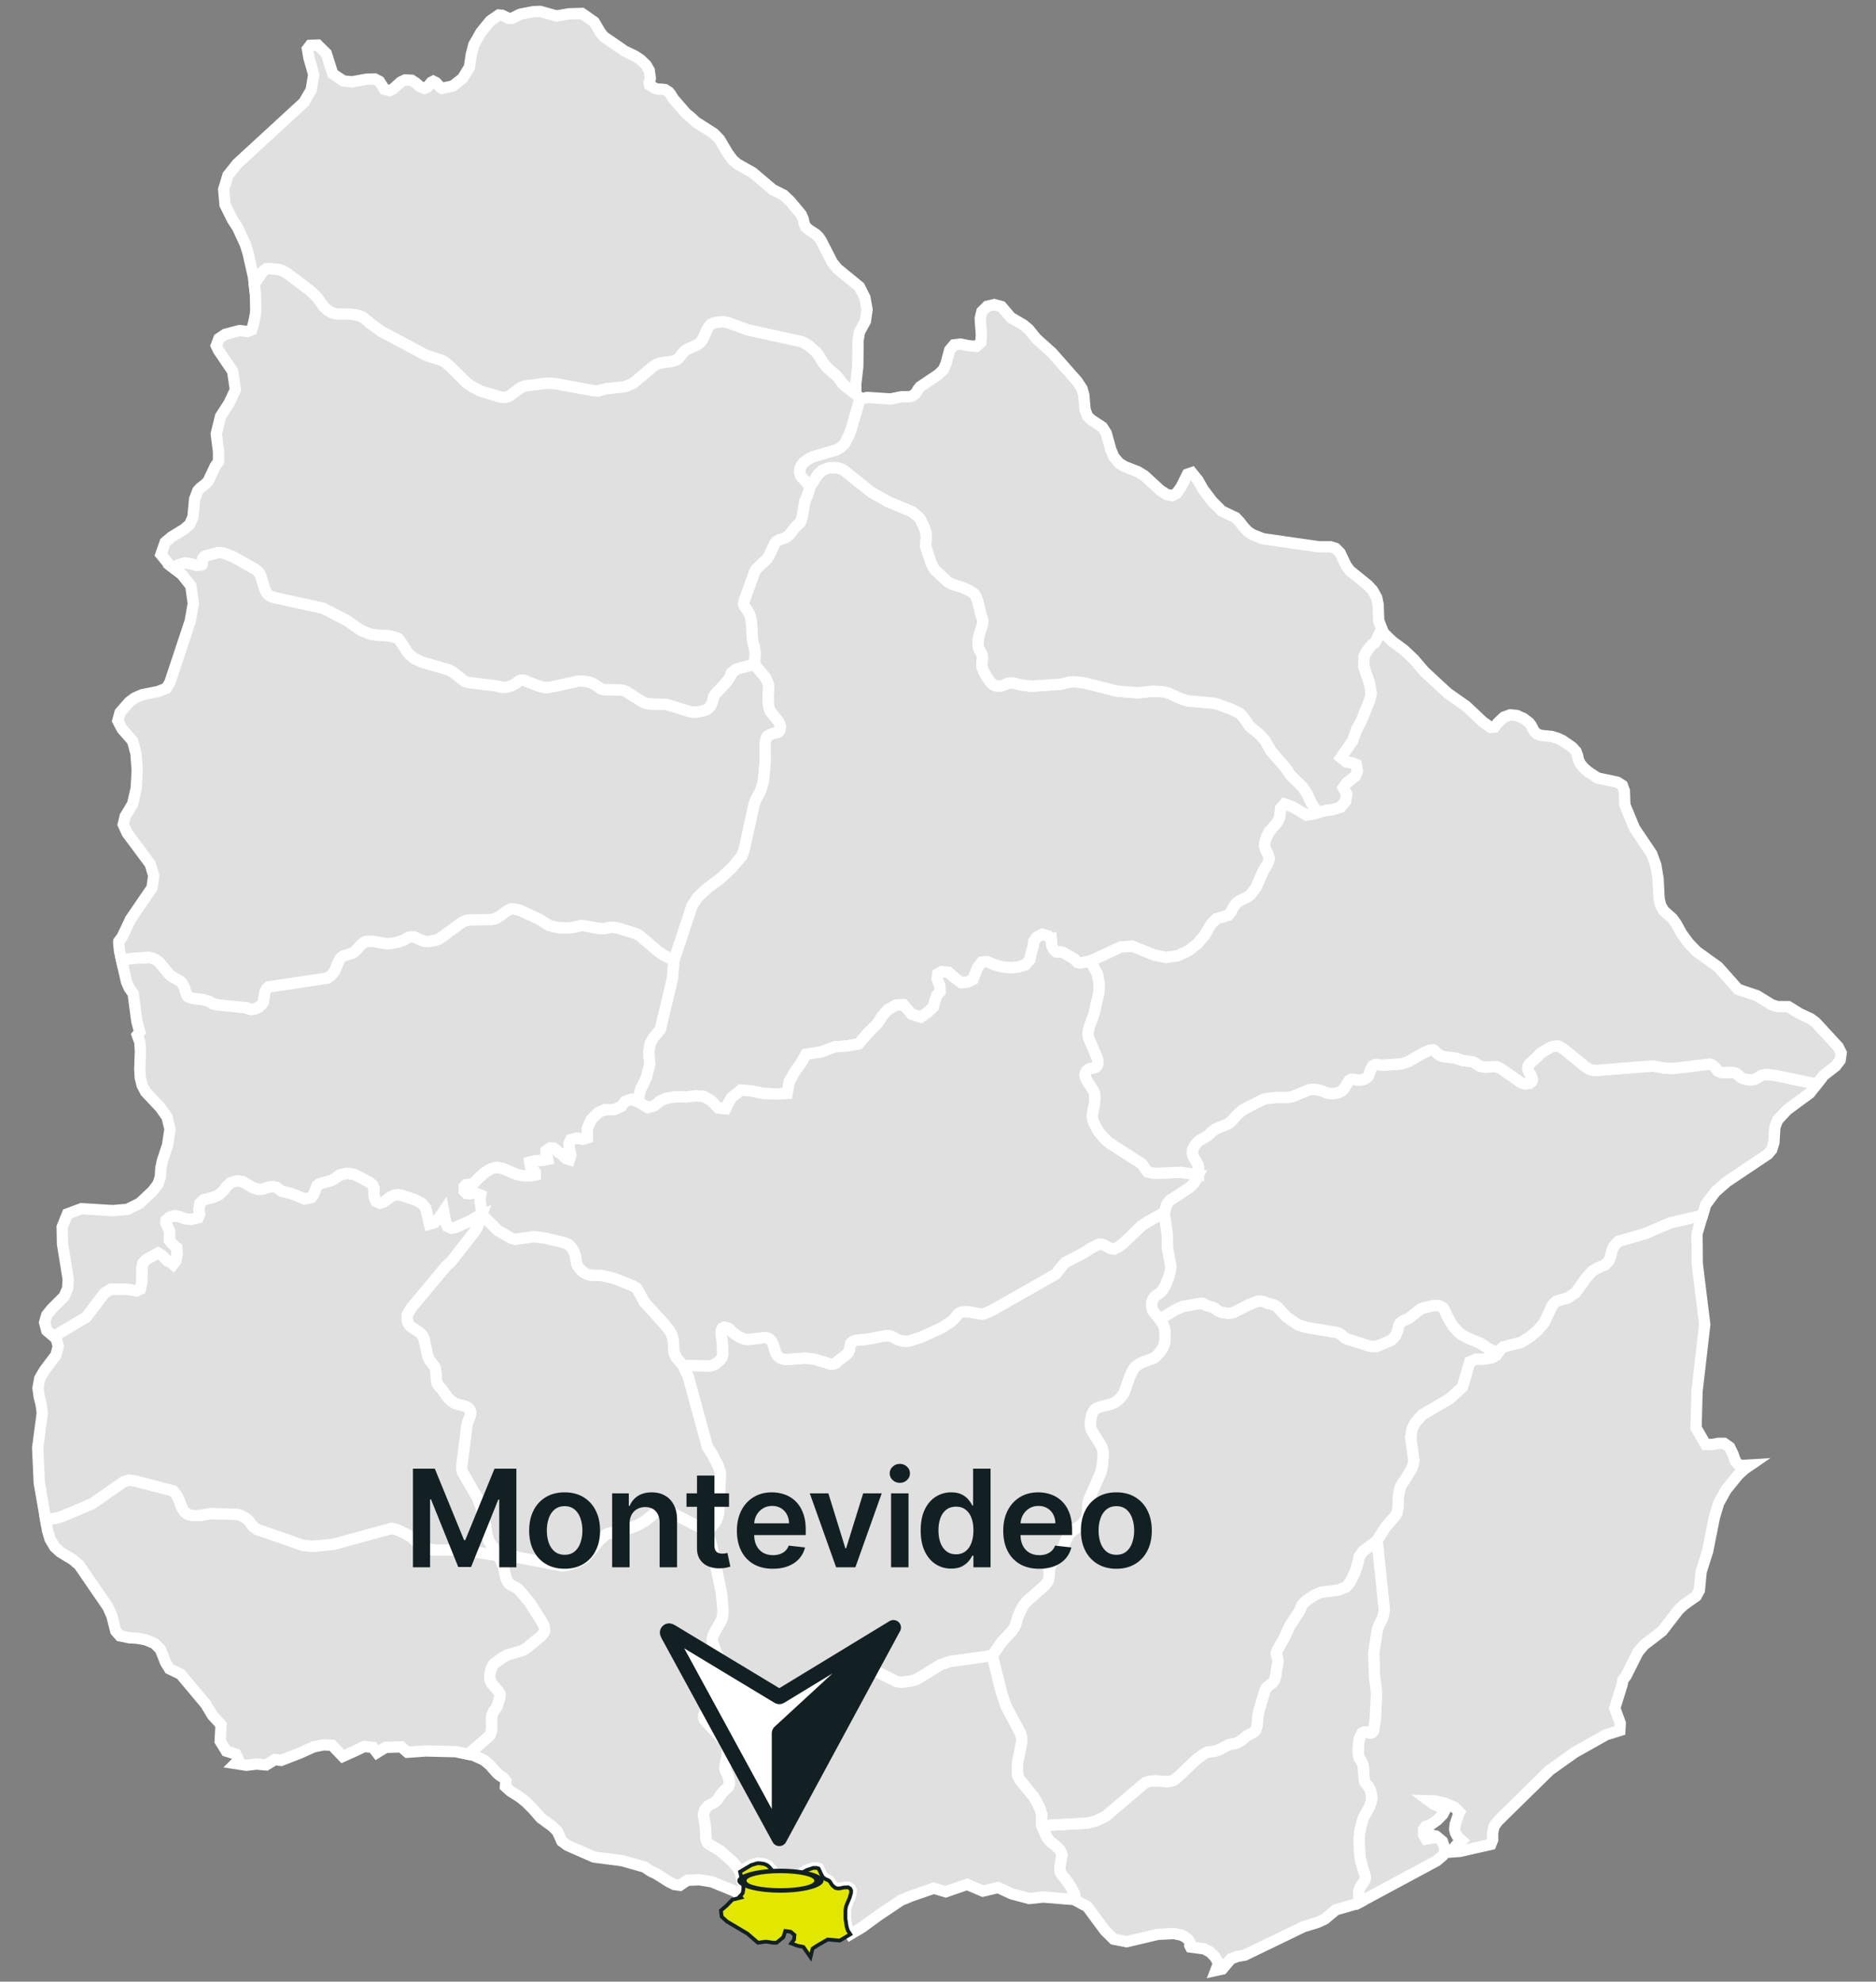
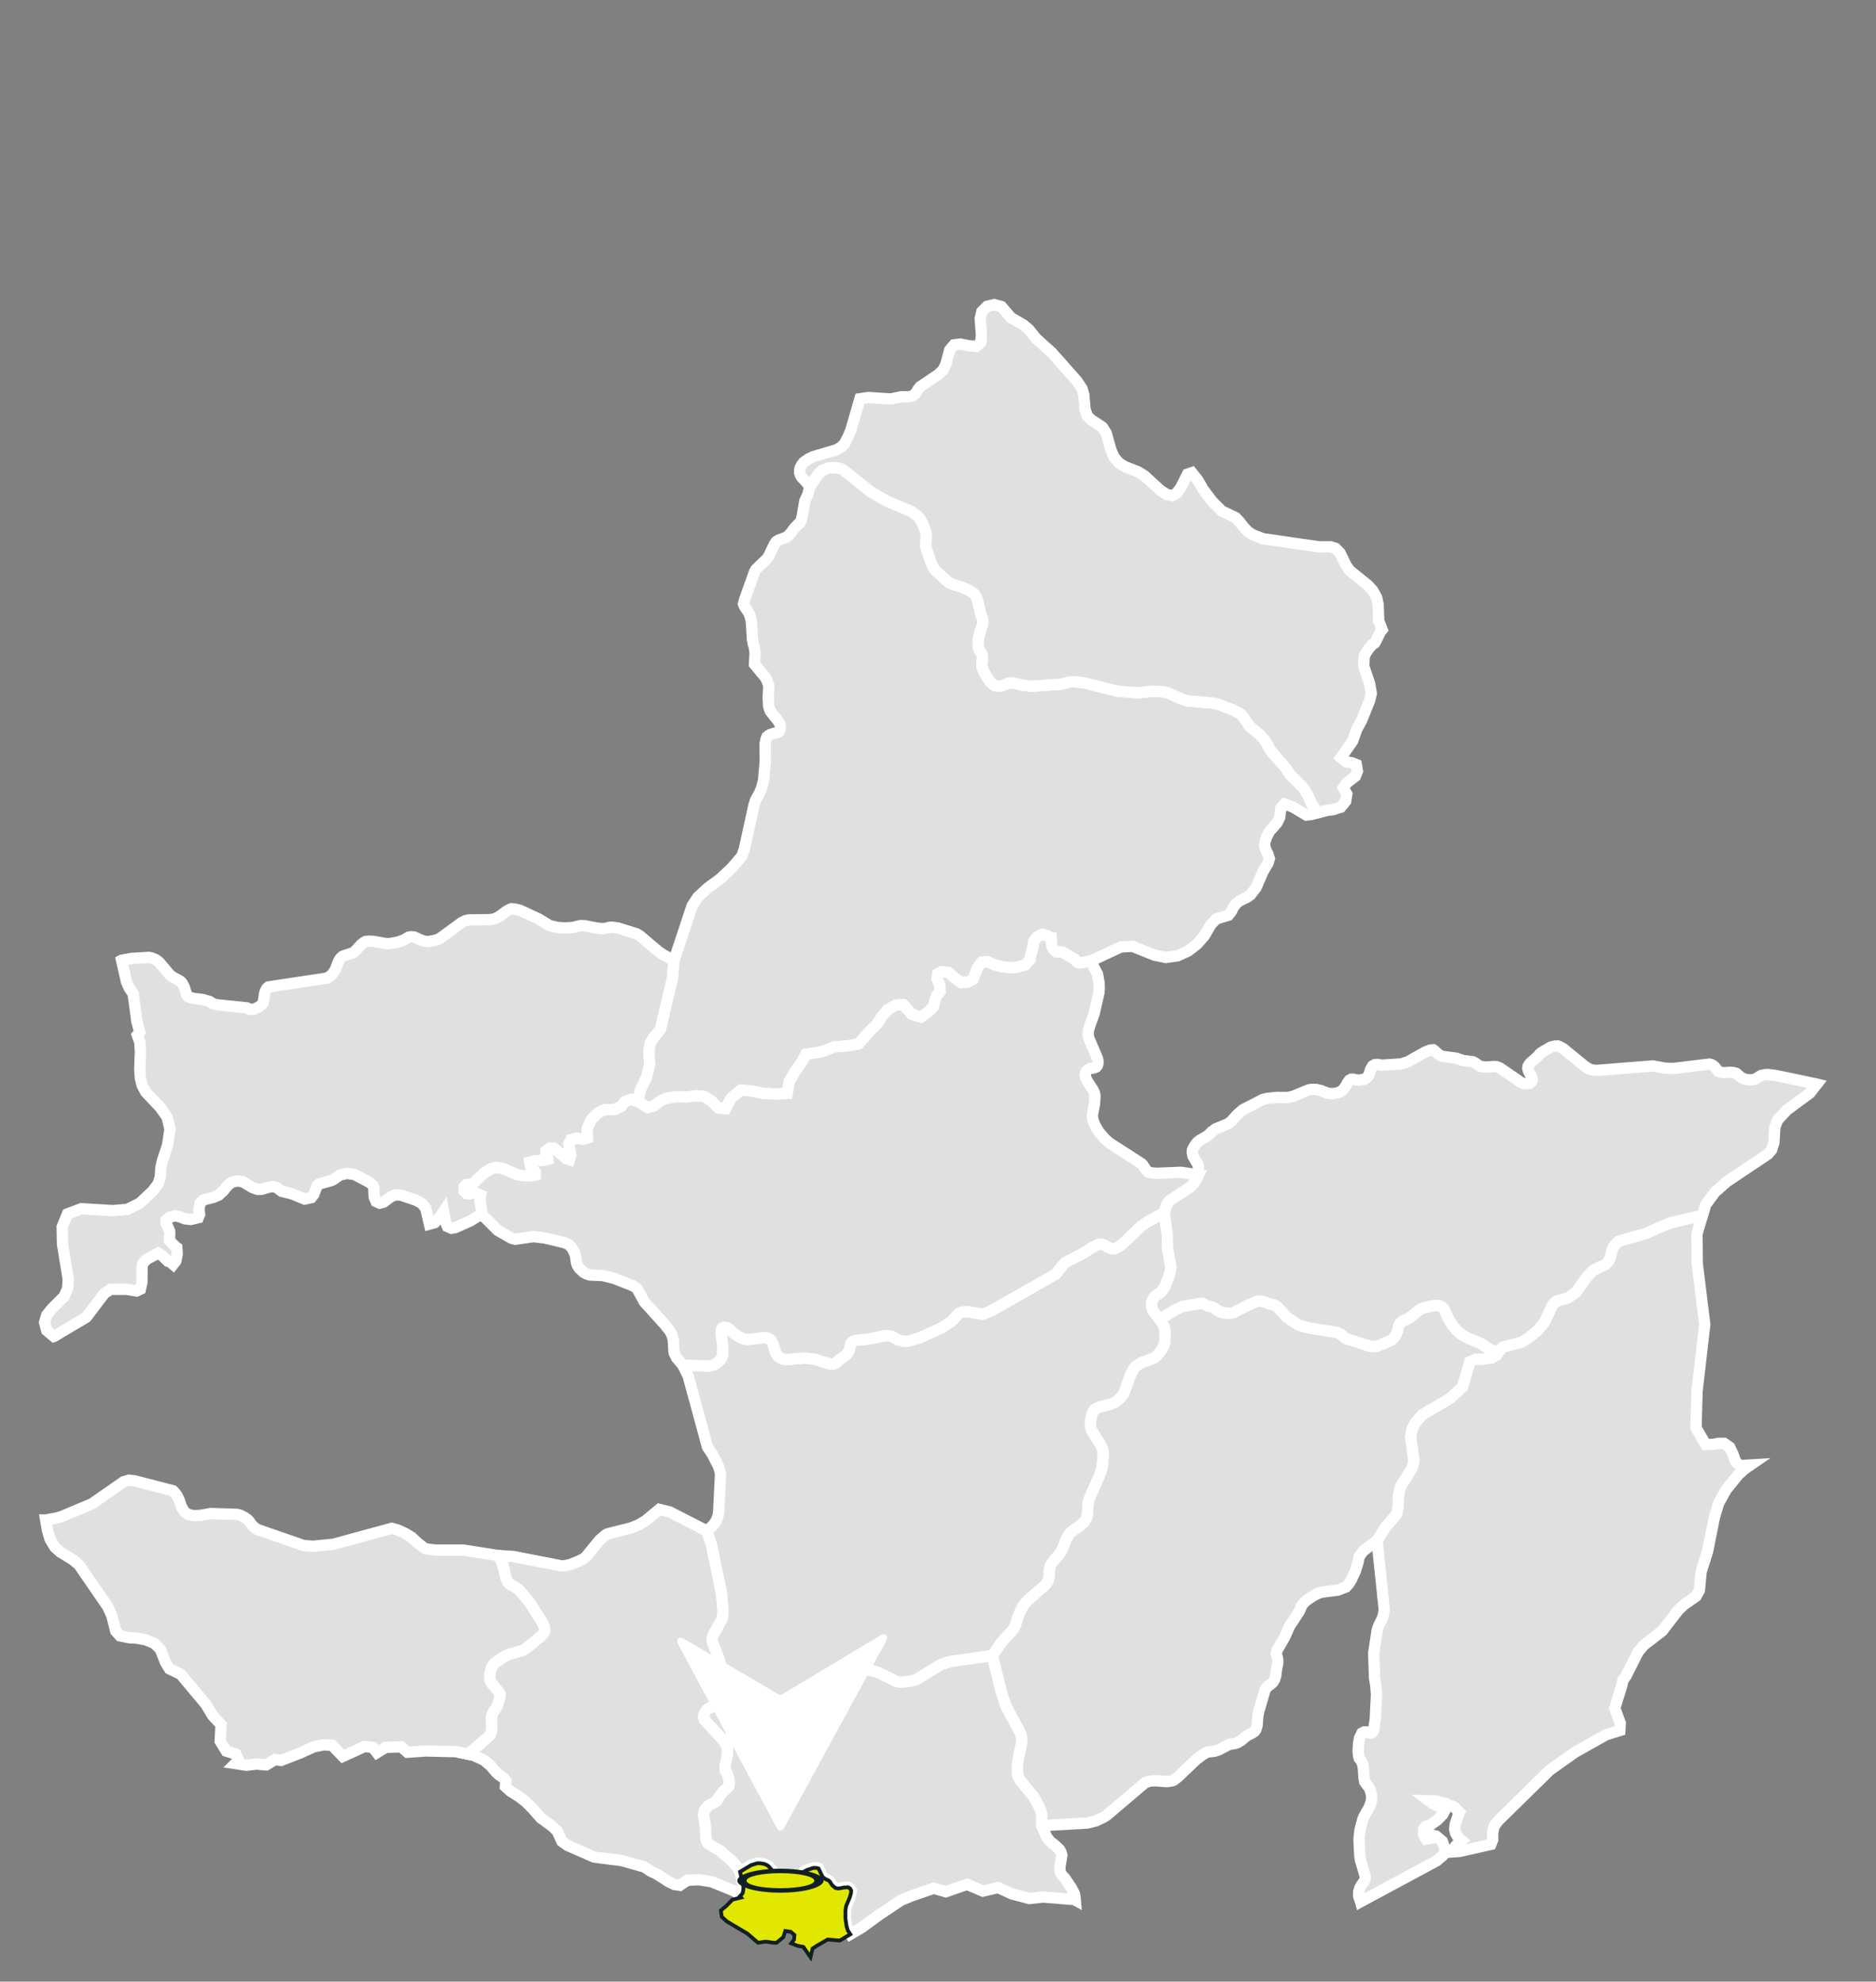
<svg xmlns="http://www.w3.org/2000/svg" width="249" height="263" fill="none">
  <rect width="100%" height="100%" fill="#808080" stroke="none" />
  <path fill="#E0E0E0" stroke="#fff" stroke-width="1.5" d="m75.01 123.154-.992-.06-1.096-.264-1.417-.868-2.457-1.136-.674-.174-.494-.048-.228.084-.455.255-.848.635-.45.255-.248.108-.584.107-2.852.039-.42.09-.479.234-2.935 2.139-.339.153-.437.131-.809.129-.45-.048-.425-.134-.964-.435-.387-.033-.317.051-.686.402-.773.275-1.169.201-.428-.024-1.612-.279-.596-.03-.452.042-.234.123-.401.327-.36.377-.14.189-.417.395-.21.117-1.06.339-.252.107-.197.165-.168.204-.216.428-.045.108-.015.036-.293.764-.135.249-.32.422-.186.195-.438.305-7.807 1.178-.203.17-.144.228-.12.261-.072.314-.159 1.073-.212.29-.318.297-.674.314-.407.039-.333-.069-.236-.14-3.937-.408-.548-.123-.446-.308-.938-.27-1.067-.117-.539-.125-.353-.156-.126-.165-.057-.111-.279-.922-.24-.468-.15-.213-.19-.173-.98-.537-.216-.155-.2-.174-1.217-1.444-.006-.009-.147-.171-.204-.173-.293-.189-.5-.213-.38-.069-2.296.135-1.312.243-.006.003.644 2.831.36.841.533.761.494 3.724.38 1.375-.332.398.336.929.084 1.216-.087 2.409.072 1.117.242.98.462.887 1.944 2.064.902 1.279.39 1.603-.33 2.144-.668 2.02-.21.964-.075 1.24-.303.905-.737.968-1.69 1.584-1.647.821-1.929.165-4.173-.255-1.848.692-.698 1.72.042 2.271.755 4.658-.07 1.234-.47 1.076-1.617 1.608-.69.86-.287.983.288 1.06.943.797.01-.003 4.29-2.549 2.417-3.185.83-.524h2.147l1.28.219.506-.237.206-.914.021-2.028.132-.542.486-.482 1.51-.815.53.326.763.737.237.036.464.399.36-.462.183-.886-.057-.884-.126-.087-.572-.551-.255-.306-.012-.416.033-.473-.018-.366-.482-1.066.018-.375.464-.392.731-.198.644.153.656.251.761.093 1.004-.239.188-.453-.095-.653.155-.818.45-.437 1.336-.344.67-.285.636-.581.467-.599.527-.48.824-.233.78.123 1.257.76.695.246.549-.015.94-.282.533-.068.498.116.656.498 1.345.332 1.723.704.868-.189.333-.422.446-1.165.306-.24 1.5-.413.342-.153.869-.611.952-.216 1.004.153 1.971 1.042.413.339.171.407.003.599.066.662.228.531.485.221.518-.14.923-.686.536-.24.5-.036.465.078 1.833.62.791.422.536.647.498 2.112.683-.191.734-.797.461-.689.264 1.426.245.572.533.234.498-.09 2.016-.896 1.123-.701.396-.147v-.317l-.249-1.609.108-.638-.977-.398-.428.206-.467-.039-.32-.308.017-.59.23-.237.786-.12.35-.21.584-.626.752-.65.815-.512.776-.207.83.174 1.833.782.878.174h1.021l.558-.108.002-.375-.647-.812-.077-.521.754-.185.99-.057.634-.135-.039-.249-.183-.416.01-.453.52-.38.465.018.38.264.306.305.243.144.74.671.434.138.192-.608-.222-1.001-.027-.536.249-.489.77-.215.844.15.579-.183-.018-.851-.006-.359.5-1.166.395-.422.609-.572.787-.354 1.33-.048.887-.401.51-.656.814-.279.857.279.395-1.597.78-1.594.446-1.791-.111-1.061v-.662l.168-.991.446-.797.893-1.061.186-.784 1.416-5.95.207-2.432-1.438-.764-.608-.411-2.468-2.088-.477-.287-2.462-.764-.776-.102-.318.018-.554.135-.44.03-.587-.048-1.744-.33-.476-.033-1.126.264z" />
-   <path fill="#E0E0E0" stroke="#fff" stroke-width="1.5" d="m67.002 91.217-.401-.003-.582-.171-3.795-.464-.521-.141-1.66-1.288-.488-.258-3.562-1.03-1.016-.495-.608-.491-.332-.387-.983-1.527-.213-.22-.467-.185-.827-.198-1.27-.044-1.087-.153-1.073-.42-.48-.275-1.512-1.076-3.208-1.662-6.612-1.45-.323-.123-.228-.132-.207-.165-.165-.2-.128-.228-.1-.243-.571-1.857-.13-.228-.158-.194-.39-.348-2.971-1.684-1.184-.455-.464-.08-.353.008-1.663.423-.207.132-.146.197-.048.279-.048.503-.01.03-.053.039-.23.036-.501.018-.779-.207-.707-.09-.674.19-.734.376-.147.078 1.154.896 1.189 1.504.326 2.355-.407 2.321-2.705 8.152-.467.758-1.088.437-2.127.425-.988.432-.71.53-1.232 1.405-.296 1.09.554 1.067 1.414 1.617.44 1.66.168 2.259-.135 2.387-.473 2.049-.989 1.639-.257 1.085.509 1.126 3.07 4.125.465 1.549-.228 1.614-2.846 4.156-1.123 2.366-.437.578-.018.123v.003l.12 1.207.269 1.175.006-.003 1.312-.243 2.295-.135.38.069.5.213.294.189.204.173.147.171.006.009 1.216 1.444.2.174.216.156.98.536.192.173.15.213.24.468.278.922.057.111.125.165.354.156.54.125 1.066.117.937.27.447.308.548.123 3.936.408.237.14.332.069.408-.039.674-.314.317-.297.213-.29.159-1.073.072-.314.12-.261.143-.228.204-.17 7.807-1.178.437-.305.186-.195.32-.422.135-.249.294-.764.015-.036.045-.108.215-.428.168-.204.198-.165.252-.107 1.06-.339.21-.117.416-.395.141-.189.36-.377.4-.327.235-.123.452-.042.596.03 1.612.279.428.024 1.169-.201.772-.275.686-.402.318-.051.386.033.965.435.425.134.45.048.809-.129.437-.131.338-.153 2.936-2.139.48-.234.419-.09 2.852-.039.584-.107.249-.108.449-.255.848-.635.455-.255.228-.083.494.047.674.174 2.457 1.136 1.417.868 1.096.264.992.06.973-.06 1.127-.264.476.033 1.743.33.588.048.44-.03.554-.135.318-.018.776.102 2.462.764.476.287 2.469 2.088.608.411 1.438.764 2.4-7.235.751-1.165 1.327-1.223 1.669-1.228 1.507-1.414 1.357-1.593.33-.935 1.294-5.899.212-.623.516-.94.23-.534.3-1.108.189-2.247.003-.009.026-.365-.017-2.256.104-.536.147-.375.201-.165.228-.131.476-.168.383-.066.195-.066.162-.156.108-.263.03-.378-.093-.332-.168-.32-1.072-1.343-.132-.323-.108-.42-.048-1.243.069-1.15-.015-.345-.192-.521-.216-.465-1.47-1.776-2.37.623-.674.51-.087.299-.246.446-.395.537-1.372 1.47-.282.399-.126.593-.086.252-.225.446-.219.24-.245.188-.596.198-.737.132-.489.012-.287-.03-3.188-.974-2.315-.084-.312-.047-.572-.186-2.27-1.45-.372-.108-.495-.072-1.878-.015-.309-.057-.275-.102-.878-.596-.32-.156-.429-.131-.76-.114h-.54l-3.885.85-.516.019-.928-.225-1.974-.758-.342.009-.279.096-.194.168-.276.194-.344.19-.62.224zM68.395 164.467l-.491-.122-1.836-1.055-2.115-2.109-.614 1.693-.294.491-3.209 4.11-.587.509-4.712 5.647-.491.866-.018.488.048.351.102.287.137.222.177.201 1.15.767.201.173.174.201.135.231.11.243.507 2.309.09.267.12.233.73.959.01.024.005.006.055.147.098.689.024.635.057.416.096.324.147.225.17.2.186.183.923 1.276.393.36.446.308.27.114 1.24.33.263.155.219.204.144.354-.003.323-.078.285-.096.257-.12.243-.099.285-.078.308-.677 5.294-.015.68.048.173.072.195 1.876 3.241.533 1.277.08.305.127.797.18.629.113.312.108.374.198 1.36.167.551.1.258.128.237.79 1.087.36.602 1.924.111 6.491 1.264.513-.051.62-.152 1.108-.438.524-.269.366-.243 1.866-2.28.75-.647.128-.09.192-.096 3.08-.776 1.03-.413.922-.545 1.819-1.507 1.384.339 4.916 2.513.545-.452.378-.396.158-.216.144-.239.123-.255.102-.287.087-.309.05-.35.25-5.039-.1-.483-.194-.572-.776-1.528-.671-1.027-2.559-9.398-.695-1.42-.857-1.012-.296-.635-.045-.3-.078-1.3-.045-.299-.15-.501-.137-.302-.246-.381-.297-.341-.2-.285-2.777-3.061-.89-1.645-.159-.204-.48-.299-2.489-.98-1.491-.365-1.753-.084-.395-.132-.408-.219-.548-.515-.243-.363-.134-.353-.132-.92-.177-.533-.255-.464-.335-.405-.204-.171-.518-.215-2.591-.614-1.49-.183zM71.705 1.514l-.902.033-1.647.311-.315.117-.88.461-.48-.006-.839-.401-.443-.039-1.132.785-1.226 1.498-.955 1.68-.336 1.327-.248 1.633-.893 1.468-1.297 1.034-1.46.311-.224-.15-.557-.614-.357-.183-.26.135-.557.677-.354.135-.653-.264-.482-.44-.563-.371-.878-.04-.575.276-1.022.92-.443.219-.701-.177-.671-1.055-.6-.311-1.08.02-1.969.357-1.123-.12-1.414-.94-.87-2.717-1.117-1.097-1 .033-.38.494.2 1.145.638 2.235-.33 2.028-.97 1.665-8.846 8.137-1.234 1.54-.57 1.875.18 2.04 1.01 2.022.662 1.01 1.003 2.18.375 1.166.413 1.845.306 1.357.11.95.004-.003 1.075-1.609.234-.2.311-.22.45-.017 1.23.138.49.161.616.363 2.912 2.196.758.692.332.38.746 1.04.222.24.294.254.539.344.42.147.395.075 1.587-.006.92.129.483.135.365.152.734.567.273.27 1.476 1.054 5.95 3.178 2.142.695.347.21.671.56.021.015 2.067 2.07.857.608 1.085.575 2.702.812.449.042.297-.048.263-.08.24-.108 1.216-.932.431-.237.297-.114 2.957-.371 1.078.063 5.096.928.641.03 1.064-.3 2.16-.209.557-.132.491-.2.41-.222 2.637-2.21.419-.264.512-.177 1.501-.198.527-.168.225-.134.192-.162.64-.81.195-.167.447-.267 1.01-.419.2-.114.39-.326.161-.21.264-.476.33-.782.257-.483.156-.21.177-.19.317-.16.444-.105.814-.08.45.063.356.086 2.496.92 7.132 1.57.297.114.734.452.923.803.32.401.674 1.094.515.614 1.148.988.332.375.453.626.356.362 1.675 1.31.042.033-.231-.375-.009-1.132.27-2.397.039-3.433.185-1.135.785-1.423.222-1.552-.285-1.57-.722-1.444-2.941-2.4-.677-.847-1.489-2.915-.297-.437-.389-.375-.869-.566-.5-.425-.198-.507-.117-.55-.258-.573-1.417-1.705-.898-.862-1.477-.743-2.63-2.232-2.07-1.171-.603-.528-.65-.877-1.087-1.843-.746-.77-2.394-1.533-.751-.695-.56-.453-1.663-1.914-.399-.65-.242-.29-.486-.306-.44-.06-.428.009-.459-.117-.716-.452-.05-.339.143-.542-.15-1.055-.413-.704-.677-.656-.758-.52-1.396-.672-2.795-1.923-.431-.542-.833-1.405-1.624-1.133-1.704.048-1.669.288z" />
  <path fill="#E0E0E0" stroke="#fff" stroke-width="1.5" d="m93.802 203.173-4.916-2.514-1.384-.338-1.819 1.507-.922.545-1.03.413-3.08.776-.192.096-.129.09-.749.647-1.866 2.28-.366.242-.524.27-1.108.437-.62.153-.513.051-6.491-1.264-1.924-.111.603 1.324.374 1.618.204.473.212.327.228.152.76.393.322.242 1.464 1.744 1.66 2.645.252.572.03.357-.006.165-.057.152-.09.138-.312.381-1.995 1.629-.2.129-.333.168-1.92.557-.713.39-1.076.778-.206.279-.174.401-.183.716-.021.447.054.359.12.249.138.231.886 1.057.18.306-.024.377-.33 1.126-.221.426-.27.326-.251.582-.054.599.042 1.051-.06.515-.126.369-.174.207-2.762 2.402.695.147 1.435.656.812.701.845.968.275.248.656.456.294.377-.069.746.66.602 1.21.761.826.653.935.926 1.066 1.222 1.49 1.082.697.668.605 1.342.755.551 3.532 1.549 3.673.467 3.017.851.802.545.788.374 1.68 1.067.699.335.725.105.964-.665 1.588-.072 1.648.261 2.366.962.881.374.518.59.252-.254.129-.201.078-.456.006-.395-.447-1.941-.323-.542-.683-.818-1.615-1.42-1.453-.857-.21-.171-.152-.284-.09-.396-.066-1.498-.249-1.521.054-.372.141-.368.324-.417.293-.206.54-.264.215-.147.195-.177.167-.212.297-.48.336-.422.758-.731.101-.341-.003-.438-.212-.74-.165-.374-.153-.267-.033-.237.006-.398.29-1.306.022-1.028-.336-.698-.224-.329-2.475-2.687-.105-.264.006-.344.186-.465.213-.275.242-.171.866-.47.195-.171.165-.213.128-.255.096-.515.198-3.595-.05-.524-.217-.812-.823-2.091-.075-.281-.01-.33.115-.413.131-.312.977-1.728.105-.285.069-.455.027-.596-.186-2.238-1.36-6.525z" />
  <path fill="#E0E0E0" stroke="#fff" stroke-width="1.5" d="m25.811 201.147-.461-.063-.35-.093-.198-.108-.123-.089-.165-.144-.147-.192-.267-.461-.104-.258-.171-.539-.219-.503-.126-.228-.281-.372-.237-.248-5.069-1.312-.775-.093-.72.216-4.193 2.917-4.048 1.702-.629.183-1.432.257-.027.003h-.003l.252 1.444.33 1.109.623 1.045.737.665 1.69 1.028.82.713 3.805 5.548.518 1.15.521 2.04.563.641 1.217.249 1.042.06 1.192.221 1.112.471.79.767.702 1.776.52.833 1.478.713 3.334 3.978.896 1.492 1.129 1.231-.114 2.187.815 1.318 1.258.393.378.821-.438.434 1.474.228 1.315-.159 1.31.114 1.15-.707.818.11 2.516-.976 1.803-.815 1.31-.273 1.147.057 1.417 1.477 1.585-.71 1.258-.602 1.147.108.545.71 1.148-.71 2.076-.06.82.71 2.463-.171 3.996.096 1.606.336 2.762-2.403.174-.207.126-.368.06-.515-.043-1.052.055-.599.251-.581.27-.327.221-.425.33-1.126.024-.378-.18-.305-.887-1.058-.137-.231-.12-.248-.054-.36.02-.446.184-.716.173-.401.207-.279 1.076-.779.713-.389 1.92-.558.332-.167.201-.129 1.995-1.63.312-.38.09-.138.056-.153.006-.165-.03-.356-.251-.572-1.66-2.646-1.465-1.743-.32-.243-.761-.392-.228-.153-.212-.326-.204-.474-.375-1.617-.602-1.325-4.682-.736-3.715.003-1.27-.168-.246-.135-.847-.662-.767-.728-.848-.512-.968-.453-.827-.23-7.743 2.115-2.718.266-1.264-.105-6.132-2.127-.437-.317-.213-.204-.29-.368.06.066-.075-.099-.09-.15-.243-.24-.324-.248-.61-.315-.453-.126-3.514-.111-1.342.243zM226.38 191.704l-1.265-2.214.129-4.823 1.025-8.882-.995-8.079-.033-3.964.728-2.459-.03.006-4.26.997-3.268 1.411-3.577 1.04-.251.221-.474.579-.215.62-.135.617-.237.566-.476.503-1.073.468-.617.362-.809.89-1.411 1.98-1.048.701-1.534.446-.476.468-1.139 2.387-.907 1.064-1.058.874-1.093.669-2.37.599-.53.494-.192.329-.215.255-.258.198-.315.162-1.078.179-1.058.018-.793.363-.965 3.331-1.69 1.534-3.606 2.112-.962 1.069-.419.839-.201 1.117.425 3.074-.072.464-.197.588-.992 1.638-.291.372-.173.332-.162.444-.15.871-.081 1.621-.117.629-.188.336-1.363 1.581-1.094 1.75.956 9.158-.027.266-.123.59-.096.294-.509 1.04-.102.281-.084.303-.461 2.992.111 3.344.164.925.102 1.243-.17 3.275-.228 1.519-.114.185-.111.09-.195.054-.245-.054-.252-.099h-.311l-.309.15-.329.683-.117.659-.066 1.061.054.533.09.398.311.432.144.341.096.489.096 1.44.075.408.146.225.384.473.189.356.191.653.03.45-.045.389-.081.312-.212.56-.689 1.216-.159.378-.375 1.438-.125 1.201.104 2.187.105.617.593 2.025.021.3-.035.254-.114.222-.348.467-.189.321-.17.548-.021.422.039.297.215.584.012.045 10.078-5.422.827-.695.356-.692-.407-1.207-.83-.701-.671-.147.066.428-.731.12-.333-.575.009-.743.276-.363.689-.248.839-.59.734-.752.359-.683-1.674-.746-.504-.375.884.024 1.285.315 1.216.524.66.665-.111.231-.456 1.33-.075.677.108.467.216.414.285.338.314.276-.773.701-.272.356-.183.461 1.027-.077 4.084-.926.242-.608-.021-.842.189-.932.545-.737 6.845-6.722 3.323-2.358 4.155-2.339 1.839-.575.054-.977-.728-1.983.971-3.131.101-.587.42-.557 1.602-3.184.782-.929 2.409-1.851 2.19-2.831.752-.692 1.572-1.1.429-.776.236-2.48.86-2.711.896-4.494.563-1.878.995-1.789 1.623-2.004.827-.749.776-.533-1.447.087-.554-.611-.324-.947-.431-.883-.731-.519-.74-.006-.803.156z" />
-   <path fill="#E0E0E0" stroke="#fff" stroke-width="1.5" d="m161.37 261.514.869-.192 1.147-1.354.902-.33.94-.164 7.786-3.766 1.911-.593.917-.428 1.453-1.226 2.789-.8.506-.269-.012-.045-.215-.584-.039-.297.021-.422.17-.548.189-.321.348-.467.113-.222.036-.255-.021-.299-.593-2.025-.105-.617-.104-2.187.125-1.201.375-1.438.159-.378.689-1.216.212-.56.081-.312.045-.389-.03-.45-.192-.653-.188-.356-.384-.474-.146-.224-.075-.408-.096-1.441-.096-.488-.144-.341-.311-.432-.09-.398-.054-.533.066-1.061.116-.659.33-.683.309-.15h.311l.252.099.245.054.195-.054.111-.09.114-.186.228-1.518.17-3.275-.102-1.243-.164-.926-.111-3.343.461-2.992.084-.303.102-.282.509-1.039.096-.294.123-.59.027-.266-.956-9.158-1.872 1.42-.509.749-.072.32-.048.339-.378 1.219-.575 1.24-.356.533-.321.345-1.042.41-2.208.285-.444.156-.539.263-.955.626-.423.396-.272.347-.102.291-.195.437-1.3 1.98-.668 1.495-.965 1.675-.135.428.021.171.12.398.039.177.027.228-.003.287-.045.306-.084.3-.141 1.108-.161.539-.219.339-.291.269-.422.303-.237.284-.137.327-.797 2.702-.12.659-.087 1.165-.156.546-.201.284-.257.177-.803.416-.674.573-.419.266-.375.144-.83.135-1.393.731-.545.18-.965.107-.611.348-.829.614-2.466 2.355-.554.422-.276.093-.62.093-1.396-.111-.659.018-.302.048-.549.189-5.098 4.328-.33.213-1.063.512-1.175.297-6.063.338.68 1.546.47.584.662.516.558.53.221.392.096.378-.231 1.345-.026.374.029.459.132.293.165.231.336.35.883 1.312.381.74.081.417.036.422 1.593.869 2.325 3.145 1.18 1.175 1.729.332 4.131-.976 2.142-.105.976.21.411.194.455.345.297.485-.042.348.108.212 1.773.234.8.41.608.611.47.725-.003.225-.095.348z" />
  <path fill="#E0E0E0" stroke="#fff" stroke-width="1.5" d="m182.307 178.706-.528-.063-3.055-.967-.243-.135-.59-.521-.264-.114-.293-.093-3.652-.587-1.351-.381-1.546-1.048-1.234-1.339-.261-.183-.353-.144-.575-.141-.683-.257-.339-.063-.449.039-1.148.44-2.013 1.034-.353.09-.447.024-.781-.123-.396-.165-.299-.195-.198-.176-.252-.129-.884-.261-.428-.243-.132-.051-.239.018-2.34.411-.872.389-2.199 1.309.291.414.24.452.093.273.053.299.045.989-.057.701-.137.428-.225.465-.533.668-.285.284-.243.183-1.536.557-.468.258-.377.267-.123.116-.018.027-.036.033-.099.126-.221.375-.3.641-.8 2.246-.227.345-.432.464-.308.255-.279.189-.506.215-1.423.363-.513.209-.215.153-.207.3-.174.425-.161.842-.015.488.054.384.098.257.12.243 1.13 1.803.119.243.093.27.06.299.024.324-.006.326-.132 1.423-.152.659-1.531 3.505-.171.546-.123 1.782-.144.386-.248.39-.56.515-.893.596-.405.345-.173.203-.378.675-.56 1.449-.476.683-.522.564-.308.404-.222.366-.171.689.003.006.018.407-.015.3-.05.323-.084.294-.201.329-.285.339-2.175 1.893-.533.593-.218.348-.246.461-.378.917-.299.994-.195.408-.317.443-1.256 1.327-1.309 1.887 1.223 4.922.599 1.78 1.869 3.505.171.506.066.458-.033.348-.54 2.708-.033.479.042 1.19.102.224.243.423 1.854 2.276.743 1.42.252.794-.006 1.522 6.063-.338 1.174-.297 1.064-.512.329-.213 5.099-4.329.548-.189.303-.047.659-.018 1.396.11.62-.092.276-.093.554-.423 2.465-2.354.83-.614.611-.348.965-.108.545-.18 1.393-.73.83-.135.374-.144.42-.267.674-.572.803-.416.257-.177.201-.285.156-.545.087-1.165.12-.659.796-2.702.138-.327.237-.284.422-.303.291-.27.218-.338.162-.539.141-1.109.084-.299.045-.306.003-.288-.027-.227-.039-.177-.12-.398-.021-.171.135-.429.965-1.674.668-1.495 1.3-1.98.195-.437.101-.291.273-.348.422-.395.956-.626.539-.264.444-.156 2.207-.284 1.043-.411.32-.344.357-.533.575-1.24.378-1.22.048-.338.071-.321.51-.749 1.872-1.42 1.093-1.749 1.363-1.582.189-.335.117-.63.081-1.62.15-.872.161-.443.174-.333.291-.371.991-1.639.198-.587.072-.464-.425-3.074.2-1.117.42-.839.961-1.07 3.607-2.112 1.69-1.533.964-3.332.794-.362 1.058-.018 1.078-.18.315-.162.257-.197.216-.255-1.114-.542-1.184-.77-1.62-.659-.959-.548-.392-.336-.695-.767-.671-1.15-.453-.998-.144-.215-.209-.168-.255-.117-.413-.048-.516.024-1.309.318-.35.155-1.456 1.151-.234.126-.512.221-.243.138-.2.18-.153.224-.099.282-.132.608-.234.518-.155.222-.168.201-.201.177-.215.14-1.789.737z" />
  <path fill="#E0E0E0" stroke="#fff" stroke-width="1.5" d="m153.911 175.082-.893-1.141-.108-.357-.066-.551.081-.342.126-.284.156-.225.18-.197.665-.453.299-.362.33-.552.503-1.288.168-.68.069-.524-.444-2.429-.045-1.855-.41-2.921-2.28 1.259-.761.521-2.468 2.366-.611.438-.489.236-.32-.023-.288-.084-.743-.405-.302-.096-.402-.021-.991.489-1.019.674-2.447 1.267-.381.395-.889 1.154-8.58 4.877-1.016.413-.332.009-1.663-.296-.404-.018-.551.071-.318.15-.222.216-.155.225-.291.323-.428.381-1.181.769-2.759 1.265-1.504.479-.332.048-.65-.039-.309-.072-.275-.099-.734-.41-.285-.087-.329-.033-.327.006-2.355.467-1.518.135-.42.165-.239.207-.108.293-.114.617-.147.327-.255.305-.934.698-.432.393-.332.138-.342.033-2.187-.669-1.249-.14-2.546.197-.324-.054-.287-.101-.249-.132-.198-.171-.155-.213-.126-.236-.336-1.091-.105-.248-.137-.228-.177-.192-.216-.15-.296-.08-.351.003-2.09.236-.33-.036-.306-.084-.527-.233-.677-.456-.2-.17-.393-.402-.267-.168-.45-.089-.239.131-.129.261-.02.315.014.332.153 1.267.024 1.351-.108.372-.251.365-.582.471-.416.188-.363.093-3.55-.084.695 1.42 2.559 9.398.67 1.027.777 1.528.195.572.098.483-.248 5.038-.051.351-.087.308-.102.288-.123.255-.144.239-.158.216-.378.395-.545.453.614 1.767 1.36 6.525.186 2.238-.027.596-.069.455-.105.285-.976 1.728-.132.312-.114.413.009.33.075.281.824 2.091.215.812.051.524-.197 3.595-.096.516-.13.254-.164.213-.195.171-.865.47-.243.171-.213.275-.186.465-.006.344.105.264 2.475 2.687.224.329.336.698.782-2.765.458-.835.456-.276.58-.243.756-.194 1.342-.096.659.027.443.075.509.176 1.987 1.109.521.06.752-.051 2.232-.498.461-.215.341-.426.396-.761.575-1.755.123-.267.275-.317.429-.36 4.014-2.651.431-.045.603.045.925.276 2.376 1.171.368.069.522.012 1.015-.135.509-.141.384-.146 3.055-1.882 1.241-.419 5.62-.794 1.309-1.887 1.255-1.327.318-.444.194-.407.3-.995.377-.916.246-.462.219-.347.533-.593 2.175-1.894.284-.338.201-.33.084-.293.051-.324.015-.299-.018-.408-.003-.006.171-.689.221-.365.309-.405.521-.563.476-.683.561-1.45.377-.674.174-.204.404-.344.893-.596.56-.515.249-.39.144-.386.122-1.783.171-.545 1.531-3.505.153-.659.132-1.423.006-.327-.024-.323-.06-.3-.093-.269-.12-.243-1.129-1.803-.12-.243-.099-.258-.054-.383.015-.488.162-.842.173-.426.207-.299.216-.153.512-.21 1.423-.362.506-.216.279-.189.309-.254.431-.464.228-.345.799-2.247.3-.641.222-.374.099-.126.035-.033.018-.027.123-.117.378-.266.467-.258 1.537-.557.243-.183.284-.285.533-.668.225-.464.138-.428.057-.701-.045-.989-.054-.3-.093-.272-.24-.453z" />
  <path fill="#E0E0E0" stroke="#fff" stroke-width="1.5" d="m138.249 242.284.006-1.522-.252-.794-.743-1.42-1.854-2.276-.243-.423-.102-.224-.041-1.19.032-.479.54-2.708.033-.348-.066-.458-.171-.506-1.869-3.505-.599-1.78-1.223-4.922-5.62.794-1.24.42-3.055 1.881-.384.147-.509.141-1.016.134-.521-.012-.368-.068-2.376-1.172-.926-.275-.602-.045-.431.045-4.014 2.651-.429.359-.275.318-.123.266-.575 1.756-.396.761-.341.425-.462.216-2.232.497-.751.051-.522-.06-1.986-1.108-.509-.177-.444-.075-.659-.027-1.342.096-.755.195-.58.242-.456.276-.458.836-.782 2.765-.021 1.027-.29 1.307-.007.398.033.237.153.266.165.375.212.74.003.437-.102.342-.757.731-.336.422-.297.479-.167.213-.195.177-.216.146-.539.264-.294.207-.323.416-.14.369-.055.371.249 1.522.066 1.498.09.395.152.285.21.171 1.453.856 1.615 1.42.683.818.323.542 1.49-.886.817-.246.386.009.483.078.326.129.255.161.356.393.159.21.524.901.198.207.285.204.638.347.377.102.249.033.47-.177.237-.129.21-.161.191-.186.168-.219.312-.473.293-.279.435-.245.892-.288.411.009.251.072.195.377.102.252.261.497.206.171.24.15.255.096.194.135.093.107.135.234.189.261.38.302.327.069.374-.036.378-.09.599-.03.272.162.135.264-.018.329-.174.596-.47 1.124-.06.299-.036.351v1.042l.153 1.025.165.545.329.5 1.543-.913 2.229-1.627 2.933-1.965 1.363-.569 2.998-1.037 1.597.468 2.831-.98 2.1.893 2.019-.474 1.825.842 2.315.614 1.861-.197 2.977.248 1.124.081.143.078-.035-.422-.081-.417-.381-.74-.884-1.312-.335-.35-.165-.231-.132-.294-.03-.458.027-.374.231-1.346-.096-.377-.222-.392-.557-.531-.662-.515-.47-.584zM211.892 142.063l-.449-.045-.363-.08-.254-.123-.462-.294-2.849-2.328-.464-.272-.276-.108-.41.015-.509.126-1.25.728-.227.182-.294.354-.973.863-.162.203-.126.231-.039.276.057.26.105.243.263.461.114.255.063.276-.111.281-.254.213-.623.045-.36-.093-.299-.141-.201-.171-2.436-1.662-.245-.12-.27-.084-.302-.012-.95.072-.342-.015-.32-.048-.294-.084-.233-.138-.432-.308-.26-.117-1.256-.15-.922-.314-1.705-.228-.29-.087-.249-.123-.21-.158-.377-.36-.213-.156-.449.042-.665.273-2.229 1.261-.932.294-2.519.17-.632-.096-.327.03-.284.156-.267.441-.225.686-.116.263-.237.222-.336.177-.65.104-.395-.041-.333-.081h-.281l-.252.128-.225.312-.311.536-.315.429-.263.212-.363.162-.686.132-.431-.018-.372-.06-.814-.33-.615-.14-.602-.018-.407.069-2.085.862-.713.153-1.453-.015-1.267.135-.569.144-2.643 1.354-.767.668-.695.779-.392.338-.231.132-1.536.629-.531.384-.353.368-.276.216-1 .581-.234.192-.282.329-.233.381-.159.323-.027.393.096.455.65 1.135.069.369-.006.973-.423.836-.143.216-.321.356-.398.345-2.514 1.636-.386.482-.357 1.129.411 2.921.045 1.854.443 2.43-.069.524-.168.68-.503 1.288-.329.552-.3.362-.665.452-.18.198-.156.225-.125.284-.081.342.066.551.107.357.893 1.141 2.199-1.309.872-.39 2.339-.41.24-.018.132.051.428.243.884.26.252.129.197.177.3.194.395.165.782.123.447-.024.353-.09 2.013-1.033 1.148-.441.449-.039.338.063.683.258.576.141.353.144.261.182 1.234 1.339 1.546 1.049 1.351.38 3.652.587.293.093.264.114.59.521.243.135 3.055.968.527.063.408-.027 1.788-.737.216-.141.201-.177.167-.2.156-.222.234-.518.132-.608.099-.282.152-.225.201-.179.243-.138.512-.222.234-.126 1.456-1.15.35-.156 1.309-.317.515-.024.414.048.255.116.209.168.144.216.452.997.671 1.151.695.767.393.335.958.548 1.621.659 1.183.77 1.115.543.192-.33.53-.494 2.369-.599 1.094-.668 1.057-.875.908-1.064 1.138-2.387.477-.468 1.534-.446 1.048-.701 1.411-1.98.809-.89.617-.362 1.072-.468.477-.503.236-.566.135-.617.216-.62.473-.579.252-.221 3.577-1.04 3.268-1.411 4.26-.997.03-.006.404-1.372.003-.006.003-.003 1.267-1.714 1.537-1.351 5.473-3.667.495-.587.299-.979.117-1.99.369-.967 1.258-1.354 3.007-2.211.944-1.204-.024-.006-5.41-1.139-1.124-.134-.359.033-.452.089-.74.453-.36.117-.386.027-.587-.072-.363-.12-.284-.156-.591-.512-.347-.108-.491-.039-.851.057-.453-.075-.302-.141-.306-.422-.179-.192-.207-.156-.204-.105-.224-.056-4.833.584-1.075-.042-1.603-.3zM132.443 91.052l-.317-.042-.354-.18-.344-.326-.486-.72-.413-.775-.186-.519-.024-.302.099-.953-.042-.278-.102-.24-.266-.446-.111-.246-.06-.279-.018-.33.054-.682.147-.63.374-1.126.054-.311.006-.318-.063-.278-.192-.513-.401-1.713-.186-.527-.254-.456-.291-.242-.41-.264-.86-.377-1.48-.48-.318-.158-.326-.237-1.504-1.405-.195-.237-.125-.213-.156-.332-.015-.027-.09-.186-.677-2.049-.036-.3.069-1.003-.036-.644-.072-.279-.186-.515-.464-.95-.177-.242-.233-.243-.758-.587-3.248-1.369-2.145-1.22-3.675-2.935-.246-.129-.656-.17-.851-.004-.308.066-.755.3-.572.527-1.073 1.66-.264.985-.407.905-.336 1.998-.134.518-.168.36-.207.153-.551.566-.443.614-.288.318-.276.227-.236.117-.836.3-.321.203-.236.342-.758 1.606-.207.305-1.465 1.411-.212.372-1.33 3.696-.13.54.09.242.12.23.309.414.258.459.173.52.102.588.135 2.247.105.58.159.54.086.725-.08 1.459 1.47 1.776.216.465.192.521.015.344-.069 1.15.048 1.244.108.42.132.323 1.072 1.342.168.32.093.333-.03.378-.108.263-.162.156-.195.066-.383.066-.476.168-.228.131-.201.165-.147.375-.104.536.018 2.256-.027.365-.003.009-.189 2.247-.3 1.108-.23.534-.516.94-.212.623-1.294 5.899-.33.934-1.357 1.594-1.507 1.414-1.669 1.228-1.327 1.223-.751 1.165-2.4 7.235-.207 2.432-1.417 5.95-.186.784-.892 1.061-.447.797-.167.991v.662l.11 1.061-.446 1.791-.779 1.594-.395 1.597 1.339.797.815-.207.856-.656.755-.345 1.088-.191.899-.024.772.024 1.145-.156 1.144.09.926.545.968.986.976.092.473-.955.32-.527 1.235-.995 1.456.126 1.516.323 1.719.072 1.45-.081.279-1.572.788-1.387.83-1.133.593-1.093 1.974-.303 1.875-.698 1.582-.099 1.561-.287 1.228-1.429 1.261-1.255.635-.998.773-.878 1.067-.584.967-.051 1.097 1.246 1.213.414.962-.677.725-.701.221-.893.231-.632.437-.488-.027-.74-.362-.986.099-.638.515-.285.878.093.961.83.74.53.824-.066.731-.356.593-1.54.572-.749.71-.084.962.42 1.024.272 1.151.123 1.018-.099.935-.296.599-.701.18-.89.231-.782.104-.74.411-.563.704-.362.779.224.395.372h.006l.072.845.087.284.177.288.332.314.276.039.266-.048.324.063 1.579.917.182.237.195.191.357.075 1.393-.258 3.99-1.86 1.552-.099 2.923 1.169 1.534.32 1.576-.237 1.384-.635 1.18-.916.95-1.088.914-1.554.689-.698 1.596-.486.372-.473.308-.596.414-.551.458-.321.941-.446.44-.321.74-.965.953-2.186.638-1.07.174-.584-.183-.59-.297-.59-.156-.578.069-.501.168-.53.378-.782 1.036-1.174.36-.716.137-1.222.492-.552 1.105.381 1.804 1.075.668-.075.97-.269-.668-.731-.299-.494-.552-1.229-.569-.871-1.653-1.636-.734-1.07-1.87-2.147-.782-1.385-.671-.763-1.225-.989-.177-.189-.889-1.27-.171-.189-.195-.17-1.012-.519-1.951-.728-.548-.128-3.454-.306-.905-.293-1.707-.776-.695-.15-1.399-.063-1.851.216-2.777-.222-4.383-1.105-1.3-.141-.656.036-1.121.281-3.933.273-1.252-.15-1.235-.29-.326-.01-.294.054-.737.312-.287.057z" />
  <path fill="#E0E0E0" stroke="#fff" stroke-width="1.5" d="m155.591 65.78-.683-.128-.89-.567-2.127-1.95-.839-.521-1.764-.686-.755-.464-.701-.84-.395-.949-.606-2.18-.515-.81-1.492-.982-.5-.488-.311-.9-.156-1.874-.243-.863-.662-.992-3.322-3.765-2.091-1.879-.998-1.234-.728-.605-1.632-.947-1.259-1.47-.946-.261-.95.222-.701.697-.222.93.159 2.16-.075.997-.587.539-1.009-.081-1.1-.228-.86.105-.584.692-.476 1.798-.363.811-.656.63-2.438 1.641-.267.336-.167.305-.201.282-.36.275-.434.114-1.075.012-1.399.288-2.957-.192-1.112.165-1.198 4.119-.305.764-.555 1.096-.464.44-.566.348-3.116.914-.602.29-.635.438-.324.416-.185.366-.048.302-.012.318.102.314.164.279.698.758.393.533 1.072-1.66.573-.527.754-.3.309-.065.851.003.656.17.245.13 3.676 2.935 2.145 1.22 3.247 1.368.758.588.234.242.177.243.464.95.186.515.072.278.036.644-.069 1.004.036.3.677 2.049.09.185.015.027.155.333.126.213.195.236 1.504 1.405.326.237.318.159 1.48.479.86.377.41.264.291.243.254.455.186.527.401 1.714.192.512.063.279-.006.317-.054.312-.374 1.126-.147.63-.054.682.018.33.06.278.111.246.266.446.102.24.042.279-.099.952.024.303.186.518.413.776.486.719.344.326.354.18.317.042.312-.009.287-.057.737-.311.294-.054.326.009 1.235.29 1.252.15 3.933-.272 1.12-.282.657-.036 1.3.14 4.382 1.106 2.777.222 1.852-.216 1.399.063.695.15 1.707.776.905.293 3.454.306.548.129 1.95.728 1.013.518.195.17.17.19.89 1.27.177.188 1.225.989.671.764.782 1.384 1.869 2.148.734 1.069 1.654 1.636.569.872.551 1.228.3.494.668.731.947-.255.943-.122 1.034-.324.647-.788.153-.949-.456-.836.45-.641 1.144-.893.276-.671-.156-.887-.566-.224-.746-.117-.707-.578 1.534-2.205.551-1.546.626-1.147 1.081-2.67.222-.94-.213-1.28-.785-2.333.051-1.276.237-.507.401-.596.435-.494.323-.204.135-.212.617-1.264.219-.288.015-.018-.455-1.168-.072-2.145-.189-.926-.533-.965-.656-.704-2.37-1.917-.515-.707-.794-1.657-.584-.593-.68-.215-1.549.003-7.441-1.076-1.354-.539-.603-.392-.575-.594-.524-.692-.56-.587-1.822-.862-1.294-1.307-1.156-1.527-.725-1.262-.803-.997-.581.2-.845 1.696-.59.827zM139.51 124.602l-.396-.372-.778-.225-.704.363-.411.563-.105.74-.23.782-.18.89-.599.701-.935.296-1.018.099-1.151-.123-1.024-.272-.962-.42-.71.084-.572.749-.593 1.54-.731.356-.824.066-.74-.53-.962-.83-.877-.093-.516.285-.098.638.362.986.027.739-.437.489-.231.632-.222.893-.725.701-.961.677-1.214-.414-1.096-1.246-.968.051-1.066.584-.773.878-.635.997-1.261 1.256-1.228 1.429-1.561.287-1.582.099-1.875.698-1.974.303-.594 1.093-.829 1.132-.788 1.387-.279 1.573-1.45.081-1.719-.072-1.516-.323-1.456-.126-1.234.994-.32.528-.474.955-.977-.093-.967-.985-.926-.546-1.144-.089-1.145.155-.773-.024-.898.024-1.088.192-.755.345-.856.656-.815.206-1.34-.796-.856-.279-.815.279-.51.656-.886.401-1.33.048-.788.353-.608.573-.395.422-.5 1.165.005.36.018.851-.578.182-.845-.149-.77.215-.248.489.027.536.221 1-.191.608-.435-.137-.74-.671-.242-.144-.306-.306-.38-.263-.465-.018-.521.38-.009.452.183.417.039.249-.635.134-.989.057-.755.186.078.521.647.812-.003.375-.557.107H69.47l-.877-.173-1.834-.782-.83-.174-.775.207-.815.512-.752.65-.584.626-.35.21-.786.12-.23.236-.018.59.32.309.468.039.428-.207.977.399-.108.638.248 1.608v.318l2.115 2.109 1.837 1.054.49.123 2.43-.347 1.49.183 2.59.614.519.215.204.171.335.405.255.464.177.533.131.92.135.353.243.363.548.515.407.219.396.132 1.752.083 1.492.366 2.49.979.479.3.159.204.89 1.644 2.776 3.062.201.285.297.341.245.381.138.302.15.5.045.3.078 1.3.045.3.296.635.857 1.012 3.55.084.362-.093.417-.188.581-.471.252-.365.108-.372-.025-1.351-.152-1.267-.015-.332.02-.315.13-.261.24-.131.449.089.266.168.393.402.2.17.677.456.528.233.305.084.33.036 2.091-.236.35-.003.297.08.215.15.177.192.138.228.105.248.335 1.091.126.236.156.213.198.171.248.132.288.101.323.054 2.547-.197 1.249.14 2.187.669.341-.033.333-.138.431-.393.935-.698.255-.305.146-.327.114-.617.108-.293.24-.207.419-.165 1.519-.135 2.355-.467.326-.006.33.033.284.087.734.41.276.099.308.072.65.039.333-.048 1.504-.479 2.759-1.265 1.18-.769.428-.381.291-.323.156-.225.221-.216.318-.15.551-.071.405.018 1.662.296.333-.009 1.015-.413 8.58-4.877.89-1.154.38-.395 2.448-1.267 1.018-.674.992-.489.401.021.303.096.743.405.287.084.321.023.488-.236.611-.438 2.469-2.366.761-.521 2.279-1.259.357-1.129.386-.482 2.514-1.636.398-.344.321-.357.143-.216.423-.835-2.31-.339-3.226.132-.71-.057-.471-.129-.176-.186-.504-.74-.006-.015-.009-.008-.119-.135-4.278-2.756-.593-.522-.845-.985-.491-.863-.225-.581-.108-.578.018-.327.255-1.264.069-1.016-.027-.305-.072-.276-.174-.356-.752-1.142-.207-.443-.081-.398.075-.273.126-.24.195-.173.24-.114.59-.117.242-.108.162-.201.078-.284.003-.306-.06-.323-1.156-2.714-.078-.312.009-.641.162-.587.605-1.681.644-2.801.042-.662-.021-.644-.207-1.162-.917-1.741-1.393.258-.356-.075-.195-.192-.183-.236-1.578-.917-.324-.063-.266.048-.276-.039-.333-.315-.176-.287-.087-.285-.072-.844z" />
-   <path fill="#E0E0E0" stroke="#fff" stroke-width="1.5" d="m197.863 96.543-1.045-.737-2.211-2.079-2.493-1.758-3.085-2.858-1.372-1.606-1.357-1.282-1.474-1.075-1.222-1.184-.159-.401-.015.018-.219.287-.617 1.265-.135.212-.323.204-.435.494-.401.597-.237.506-.051 1.276.785 2.334.213 1.279-.222.94-1.081 2.67-.626 1.147-.551 1.546-1.534 2.205.707.578.746.117.566.224.156.887-.276.671-1.144.893-.45.641.456.836-.153.949-.647.788-1.034.324-.943.123-.947.254-.971.27-.668.075-1.803-1.076-1.105-.38-.492.551-.138 1.222-.359.716-1.037 1.175-.377.781-.168.531-.069.5.156.578.297.59.182.59-.173.585-.638 1.069-.953 2.187-.74.964-.44.321-.941.446-.458.321-.414.551-.308.596-.372.474-1.597.485-.689.698-.913 1.555-.95 1.087-1.18.917-1.384.635-1.576.237-1.534-.321-2.924-1.168-1.551.099-3.991 1.86.917 1.74.207 1.163.021.644-.042.662-.644 2.801-.605 1.68-.162.588-.009.641.078.311 1.156 2.714.06.324-.003.305-.078.285-.162.201-.242.108-.59.116-.24.114-.195.174-.126.24-.075.272.081.399.207.443.752 1.141.174.357.072.275.027.306-.069 1.016-.255 1.264-.018.326.108.578.225.582.491.862.845.986.593.521 4.278 2.756.12.135.009.009.006.015.503.74.177.186.47.129.71.056 3.226-.131 2.31.338.006-.973-.069-.369-.65-1.135-.096-.456.027-.392.159-.324.233-.38.282-.33.234-.191 1-.581.276-.216.353-.369.531-.383 1.536-.629.231-.132.393-.338.695-.779.766-.668 2.643-1.354.569-.144 1.267-.135 1.453.015.713-.153 2.085-.863.407-.069.602.018.615.141.814.33.372.06.431.018.686-.132.363-.162.263-.213.315-.428.311-.536.225-.312.252-.129h.281l.333.081.395.042.65-.105.336-.176.237-.222.116-.264.225-.686.267-.44.284-.156.327-.03.632.096 2.519-.171.932-.293 2.229-1.261.665-.273.449-.042.213.156.377.359.21.159.249.123.29.087 1.705.227.923.315 1.255.15.26.117.432.308.233.138.294.084.32.048.342.015.95-.072.302.012.27.084.245.119 2.436 1.663.201.171.299.141.36.093.623-.045.254-.213.111-.282-.063-.275-.113-.255-.264-.461-.105-.243-.057-.261.039-.275.126-.231.162-.204.973-.862.294-.354.228-.183 1.249-.727.509-.126.41-.015.276.108.464.272 2.849 2.328.462.293.254.123.363.081.449.045 7.498-.599 1.603.3 1.076.041 4.832-.584.224.057.204.105.207.156.179.192.306.422.303.141.452.075.851-.057.491.039.347.107.591.513.284.156.363.119.587.072.386-.027.36-.117.74-.452.452-.09.36-.033 1.123.135 5.41 1.138.024.006.887-1.132 1.63-1.276.575-.761.144-.974-.402-.799-2.981-3.239-.689-.506-1.45-.674-1.488-.92-1.447-.012-.761-.236-1.935-1.196-2.541-.859-2.651-2.978-2.828-2.028-1.063-1.1-.929-1.264-.761-1.375-.467-.644-1.145-1.019-.41-.698-.216-.898-.141-2.678-.302-1.807-.539-1.48-2.286-3.397-1.282-3.097-.063-1.87-.267-.728-.65-.422-2.633-.563-1.243-.809-.584-.515-.465-.543-.263-.569-.111-.536-.198-.542-.524-.575-1.282-.887-.647-.294-.773-.236-1.48-.147-.441-.17-.404-.366-.401-.782-.27-.357-.767-.578-.857-.383-.883-.093-.845.305-.818.773-.431.551zM50.4 159.683l-.485-.221-.228-.531-.066-.662-.003-.599-.17-.407-.414-.339-1.971-1.042-1.004-.153-.953.216-.868.611-.342.153-1.5.413-.306.24-.447 1.165-.332.422-.869.189-1.722-.704-1.345-.332-.657-.498-.497-.117-.533.069-.94.282-.549.015-.695-.246-1.258-.761-.779-.122-.824.233-.527.48-.467.599-.635.581-.671.284-1.337.345-.449.437-.156.818.096.653-.189.453-1.003.239-.761-.093-.656-.251-.644-.153-.731.198-.465.392-.017.375.482 1.066.018.366-.033.473.012.416.255.306.572.551.125.087.057.884-.182.886-.36.462-.464-.399-.237-.036-.764-.737-.53-.326-1.51.815-.485.482-.132.542-.02 2.028-.207.914-.507.237-1.279-.219h-2.148l-.83.524-2.417 3.185-4.29 2.549-.01.003.3.252.285 1.051-.305 1.168-1.537 2.043-.614 1.052-.231 1.276.15 1.127.27 1.063.146 1.123-.611 4.62.213 4.67.853 4.904h.003l.027-.003 1.432-.258.63-.182 4.047-1.702 4.194-2.918.719-.215.776.092 5.068 1.313.237.248.281.372.126.227.219.504.17.539.106.258.266.461.147.192.165.143.123.09.197.108.35.093.462.063.8-.036 1.342-.243 3.514.111.452.126.612.314.323.249.243.24.09.15.075.098-.06-.066.29.369.213.204.437.317 6.132 2.127 1.265.105 2.717-.267L52 202.83l.826.231.968.452.848.513.767.728.848.662.245.135 1.27.167 3.715-.003 4.682.737-.36-.602-.79-1.087-.129-.237-.099-.258-.167-.551-.198-1.36-.108-.374-.114-.312-.18-.629-.126-.797-.08-.305-.534-1.277-1.875-3.241-.072-.195-.048-.173.015-.68.677-5.294.078-.308.099-.285.12-.243.096-.257.078-.285.003-.323-.144-.354-.219-.204-.264-.155-1.24-.33-.27-.114-.446-.308-.392-.36-.923-1.276-.186-.183-.17-.2-.147-.225-.096-.324-.057-.416-.024-.635-.099-.689-.054-.147-.006-.006-.009-.024-.73-.958-.12-.234-.09-.267-.506-2.309-.111-.243-.135-.231-.174-.2-.2-.174-1.151-.767-.177-.201-.137-.222-.102-.287-.048-.351.018-.488.49-.866 4.713-5.647.587-.509 3.209-4.11.293-.491.614-1.693-.395.147-1.123.701-2.017.896-.497.09-.533-.234-.246-.572-.263-1.426-.462.689-.734.797-.683.191-.497-2.112-.536-.647-.791-.422-1.833-.62-.465-.078-.5.036-.536.24-.923.686zM44.777 41.689l-.395-.075-.42-.147-.539-.344-.293-.255-.222-.24-.746-1.039-.332-.38-.758-.692-2.912-2.196-.617-.363-.489-.161-1.23-.138-.45.018-.312.218-.233.201-1.076 1.609-.003.003.153 1.294.045 2.187-.051.545-.258 1.261-.242.788-.558.213-1.04-.126-1.907.503-.84.57-.347.925.279.602 1.896 2.798.363 2.45-.833 1.79-1.136 1.752-.569 2.315.3 2.334-.003 1.363-.437.602-.935 1.99-.33.34-.743.588-.308.347-.414 1.082-.221 2.387-.438.992-.704.614-1.69 1.034-.856.719-.566 1.626 1.096 1.351.53.41.147-.077.734-.378.674-.188.707.09.78.206.5-.018.23-.036.054-.039.009-.03.048-.503.048-.278.147-.198.206-.132 1.663-.422.354-.01.464.082 1.183.455 2.972 1.683.39.348.158.195.129.227.572 1.858.099.242.129.228.164.2.207.166.228.131.323.123 6.612 1.45 3.208 1.663 1.513 1.075.48.276 1.072.42 1.087.152 1.27.045.827.198.468.185.212.219.983 1.528.333.386.608.492 1.015.494 3.562 1.03.488.258 1.66 1.288.521.14 3.796.465.581.171.401.003.432-.069.62-.225.344-.188.276-.195.195-.168.278-.096.342-.009 1.974.758.929.225.515-.018 3.885-.85h.54l.76.113.429.132.32.156.878.596.276.102.308.056 1.879.015.494.072.371.108 2.271 1.45.572.186.312.048 2.316.084 3.187.973.288.03.488-.012.737-.132.596-.197.246-.189.218-.24.225-.446.087-.252.126-.593.281-.398 1.372-1.471.396-.536.245-.447.087-.3.674-.509 2.37-.623.081-1.459-.087-.724-.159-.54-.105-.58-.135-2.248-.101-.587-.174-.521-.258-.458-.308-.414-.12-.23-.09-.243.129-.54 1.33-3.696.213-.372 1.464-1.41.207-.306.758-1.606.237-.341.32-.204.836-.3.237-.116.275-.228.288-.318.443-.614.551-.566.207-.153.168-.36.135-.517.335-1.999.408-.904.263-.986-.392-.533-.698-.758-.165-.279-.102-.314.012-.318.048-.302.186-.366.323-.416.636-.437.602-.291 3.115-.914.566-.347.465-.44.554-1.097.305-.764 1.199-4.12-.066.01-.255-.41-.042-.033-1.674-1.31-.357-.362-.452-.626-.333-.375-1.147-.988-.515-.614-.674-1.094-.321-.401-.923-.803-.733-.452-.297-.114-7.133-1.57-2.495-.92-.357-.087-.45-.062-.814.08-.443.105-.318.16-.177.19-.155.21-.258.483-.33.782-.263.476-.162.21-.39.326-.2.114-1.01.42-.446.266-.195.168-.64.809-.192.162-.225.134-.527.168-1.501.198-.513.177-.419.263-2.636 2.21-.41.223-.492.2-.557.132-2.16.21-1.063.3-.642-.03-5.095-.93-1.079-.062-2.956.371-.297.114-.431.237-1.217.931-.24.108-.263.081-.297.048-.449-.042-2.702-.812-1.084-.575-.857-.608-2.067-2.07-.021-.015-.671-.56-.348-.21-2.142-.695-5.95-3.178-1.476-1.055-.273-.27-.733-.566-.366-.152-.482-.135-.92-.129z" />
  <path fill="#E2E700" stroke="#122023" stroke-width=".5" d="m104.769 250.055-.249-.033-.377-.102-.638-.348-.285-.203-.197-.207-.525-.902-.158-.209-.357-.393-.255-.162-.326-.128-.482-.078-.387-.009-.818.245-1.489.887.447 1.941-.006.396-.078.455-.129.201-.251.254.146.171-1.147.288-.758.776-.767.665.105.812.698.641 2.702 1.599 1.414 1.217 1.049-.147.994.15.425-.003.893-.728.267-.83.716.102.5.431-.054.614-.374.495.83.317.775.153.953 1.363.279-1.141.638-.414 1.369-.788 1.596.141 1.405-.833-.329-.5-.165-.545-.153-1.025v-1.042l.036-.351.06-.299.471-1.124.173-.596.018-.329-.135-.264-.272-.162-.599.03-.378.09-.374.036-.327-.069-.38-.303-.189-.26-.135-.234-.093-.108-.194-.134-.255-.096-.24-.15-.206-.171-.261-.497-.102-.252-.194-.377-.252-.072-.411-.009-.892.287-.435.246-.293.279-.312.473-.168.219-.191.185-.21.162-.237.129z" />
-   <path fill="#122023" d="M54.809 194.915h2.902l3.886 9.486h.153l3.887-9.486h2.902v13.091h-2.276v-8.994h-.121l-3.618 8.956h-1.7l-3.618-8.975h-.122v9.013H54.81zm20.133 13.283q-1.44 0-2.493-.633a4.3 4.3 0 0 1-1.637-1.771q-.575-1.138-.575-2.659 0-1.522.575-2.665a4.3 4.3 0 0 1 1.637-1.777q1.055-.633 2.493-.633t2.492.633a4.25 4.25 0 0 1 1.63 1.777q.582 1.144.582 2.665t-.582 2.659a4.25 4.25 0 0 1-1.63 1.771q-1.055.633-2.492.633m.012-1.854q.78 0 1.304-.428.525-.435.78-1.164a4.8 4.8 0 0 0 .262-1.623 4.8 4.8 0 0 0-.262-1.63q-.255-.735-.78-1.17t-1.304-.435q-.798 0-1.33.435-.523.435-.785 1.17a4.9 4.9 0 0 0-.256 1.63q0 .895.256 1.623.261.729.786 1.164.53.428 1.33.428m8.61-4.091v5.753H81.25v-9.818h2.212v1.668h.115a2.8 2.8 0 0 1 1.08-1.31q.748-.486 1.847-.486 1.017 0 1.77.434.762.435 1.177 1.26.422.824.416 2v6.252h-2.314v-5.894q0-.984-.512-1.54-.504-.556-1.4-.556a2.15 2.15 0 0 0-1.08.268 1.87 1.87 0 0 0-.735.761q-.262.498-.262 1.208m13.198-4.065v1.789h-5.645v-1.789zm-4.251-2.353h2.314v9.218q0 .466.14.716a.76.76 0 0 0 .384.332q.236.09.524.09.218 0 .396-.032a4 4 0 0 0 .282-.058l.39 1.809q-.185.064-.531.141a4.3 4.3 0 0 1-.831.089q-.87.026-1.566-.262a2.44 2.44 0 0 1-1.106-.908q-.402-.613-.396-1.534zm10.067 12.363q-1.477 0-2.551-.614a4.16 4.16 0 0 1-1.642-1.751q-.576-1.138-.576-2.679 0-1.515.576-2.659a4.36 4.36 0 0 1 1.623-1.79q1.043-.645 2.448-.645.908 0 1.713.294.813.288 1.432.895.627.607.985 1.547.357.933.358 2.224v.71h-8.048v-1.56h5.83a2.5 2.5 0 0 0-.288-1.183 2.1 2.1 0 0 0-.786-.824q-.499-.3-1.164-.301-.71 0-1.246.346a2.4 2.4 0 0 0-.837.894q-.295.55-.301 1.209v1.361q0 .857.313 1.47.314.608.876.933.563.32 1.317.32.504 0 .914-.141.41-.147.709-.428a1.8 1.8 0 0 0 .454-.697l2.161.243a3.4 3.4 0 0 1-.78 1.496q-.568.633-1.458.984-.888.346-2.032.346m14.452-10.01-3.497 9.818h-2.556l-3.497-9.818h2.467l2.257 7.293h.102l2.263-7.293zm1.241 9.818v-9.818h2.314v9.818zm1.163-11.212q-.549 0-.946-.364a1.17 1.17 0 0 1-.396-.889q0-.524.396-.888a1.34 1.34 0 0 1 .946-.371q.556 0 .946.371.397.364.397.888 0 .519-.397.889-.39.364-.946.364m6.814 11.384q-1.157 0-2.071-.594t-1.445-1.726q-.53-1.131-.53-2.748 0-1.637.537-2.762.543-1.131 1.463-1.706a3.76 3.76 0 0 1 2.052-.582q.863 0 1.419.294.557.288.882.697.327.403.505.76h.096v-4.896h2.321v13.091h-2.276v-1.547h-.141a4 4 0 0 1-.517.761q-.34.396-.895.677-.557.281-1.4.281m.645-1.898q.735 0 1.253-.396.518-.404.786-1.119.269-.715.269-1.668 0-.952-.269-1.656-.261-.703-.779-1.093-.511-.39-1.26-.39-.773 0-1.291.403-.518.402-.78 1.112t-.262 1.624q0 .92.262 1.643.268.716.787 1.131.524.41 1.284.409m11.036 1.918q-1.477 0-2.551-.614a4.15 4.15 0 0 1-1.642-1.751q-.576-1.138-.576-2.679 0-1.515.576-2.659a4.35 4.35 0 0 1 1.623-1.79q1.042-.645 2.448-.645.909 0 1.713.294.813.288 1.432.895.627.607.985 1.547.358.933.358 2.224v.71h-8.048v-1.56h5.83a2.5 2.5 0 0 0-.288-1.183 2.1 2.1 0 0 0-.786-.824q-.499-.3-1.164-.301-.71 0-1.246.346a2.4 2.4 0 0 0-.837.894q-.294.55-.301 1.209v1.361q0 .857.313 1.47.314.608.876.933.563.32 1.317.32.504 0 .914-.141.41-.147.709-.428a1.8 1.8 0 0 0 .454-.697l2.161.243a3.4 3.4 0 0 1-.78 1.496q-.569.633-1.457.984-.889.346-2.033.346m10.246 0q-1.438 0-2.493-.633a4.3 4.3 0 0 1-1.636-1.771q-.576-1.138-.576-2.659 0-1.522.576-2.665a4.3 4.3 0 0 1 1.636-1.777q1.054-.633 2.493-.633t2.493.633a4.25 4.25 0 0 1 1.63 1.777q.58 1.144.581 2.665 0 1.522-.581 2.659a4.26 4.26 0 0 1-1.63 1.771q-1.055.633-2.493.633m.013-1.854q.78 0 1.304-.428.524-.435.779-1.164a4.8 4.8 0 0 0 .263-1.623q0-.901-.263-1.63-.255-.735-.779-1.17t-1.304-.435q-.8 0-1.33.435-.523.435-.786 1.17a4.9 4.9 0 0 0-.256 1.63q0 .895.256 1.623.263.729.786 1.164.53.428 1.33.428" />
  <ellipse cx="103.586" cy="249.598" fill="#122023" rx="5.727" ry="1.592" />
  <ellipse cx="103.584" cy="249.598" fill="#E2E700" rx="4.5" ry="1" />
  <path fill="#fff" d="m91.543 217.946 11.634 6.82c.149.087.223.131.302.148a.5.5 0 0 0 .213-.001c.079-.018.153-.062.301-.151l12.07-7.243c.749-.449 1.123-.673 1.324-.624.173.043.31.175.36.346.057.198-.152.581-.57 1.348l-12.883 23.619c-.231.422-.346.633-.498.703a.5.5 0 0 1-.417-.002c-.151-.07-.265-.282-.492-.705l-12.454-23.189c-.401-.748-.602-1.122-.544-1.318a.5.5 0 0 1 .357-.344c.199-.051.565.164 1.297.593" />
-   <path fill="#122023" fill-rule="evenodd" d="M103.442 245.006c-.368 0-.706-.2-.882-.521l-14.578-26.742c-.092-.168-.187-.341-.251-.485a2 2 0 0 1-.11-.316 1.17 1.17 0 0 1 .01-.603 1.25 1.25 0 0 1 .905-.857c.264-.064.487-.016.606.018.126.036.236.086.312.125.141.071.31.173.474.272l13.51 8.15 14.624-8.895a1.006 1.006 0 0 1 1.211.126.99.99 0 0 1 .193 1.195l-15.144 28.009a1 1 0 0 1-.88.524m7.061-22.921-6.332 3.851-.005.004a1.5 1.5 0 0 1-.452.196c-.179.04-.364.041-.543.001a1.5 1.5 0 0 1-.453-.195l-.005-.003-11.898-7.178 11.624 21.323v-9.972c0-.033-.004-.199.038-.364q.052-.201.165-.374c.093-.144.218-.254.243-.276l.004-.003z" clip-rule="evenodd" />
</svg>